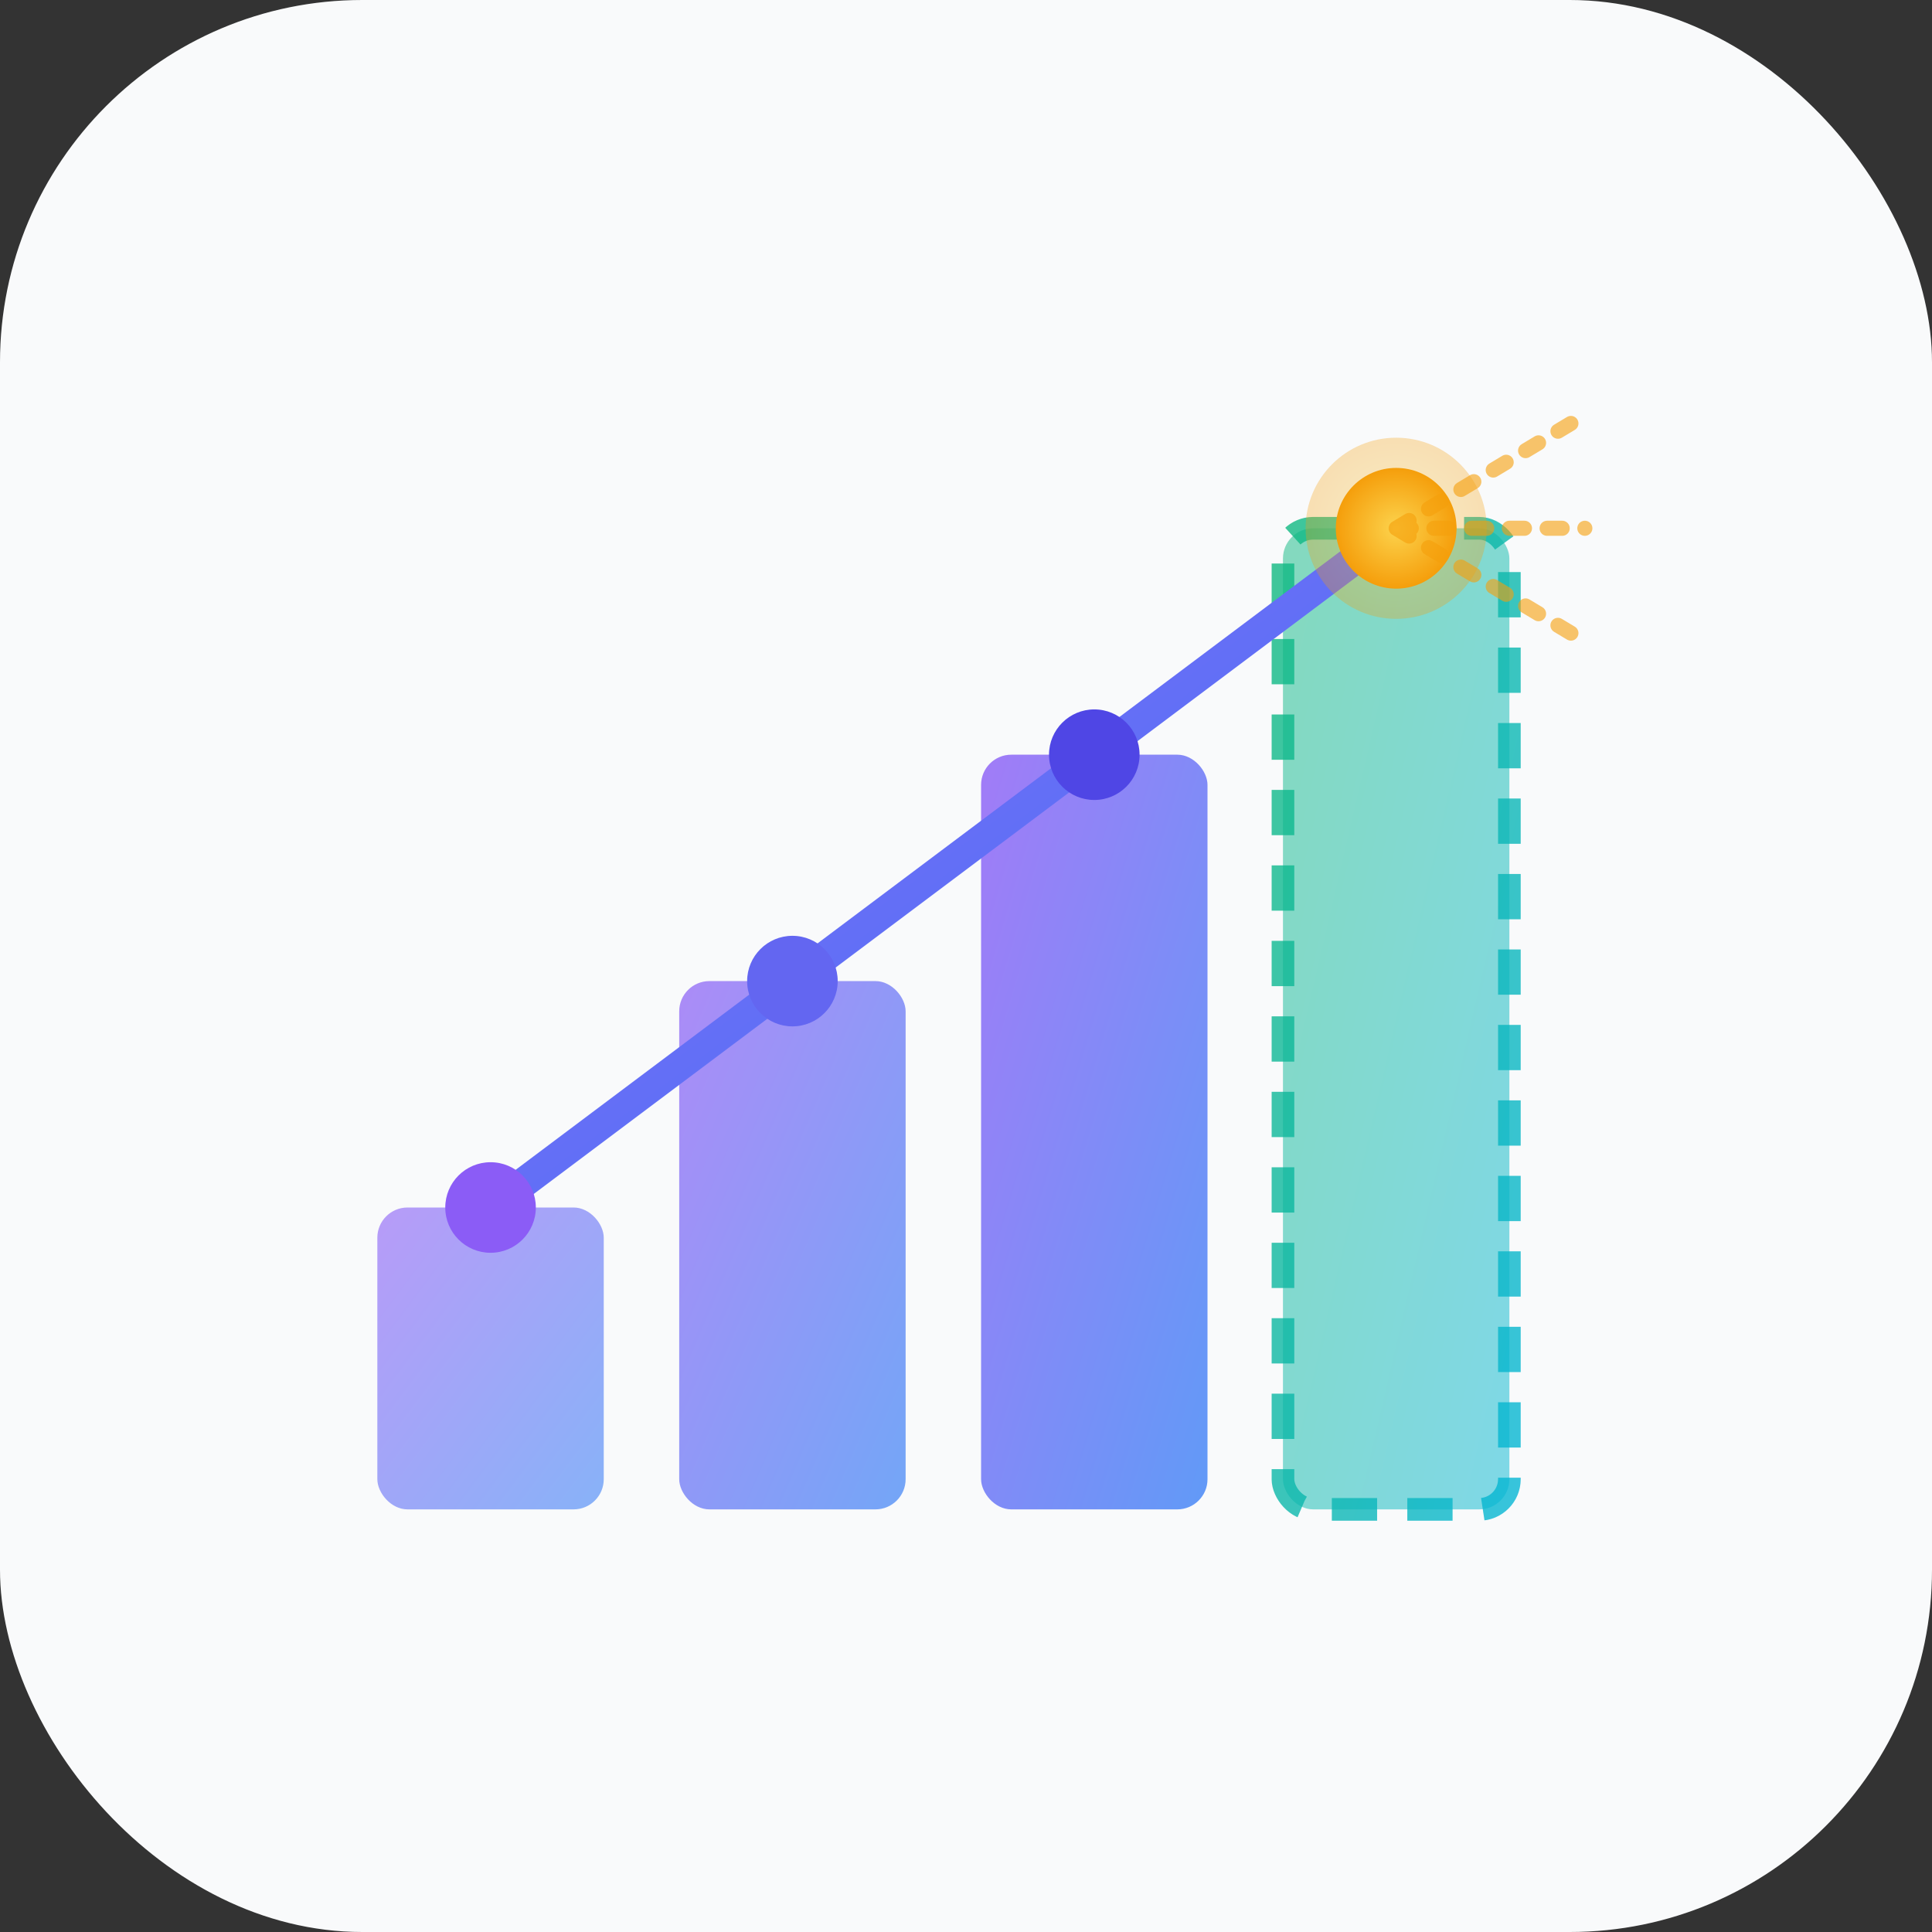
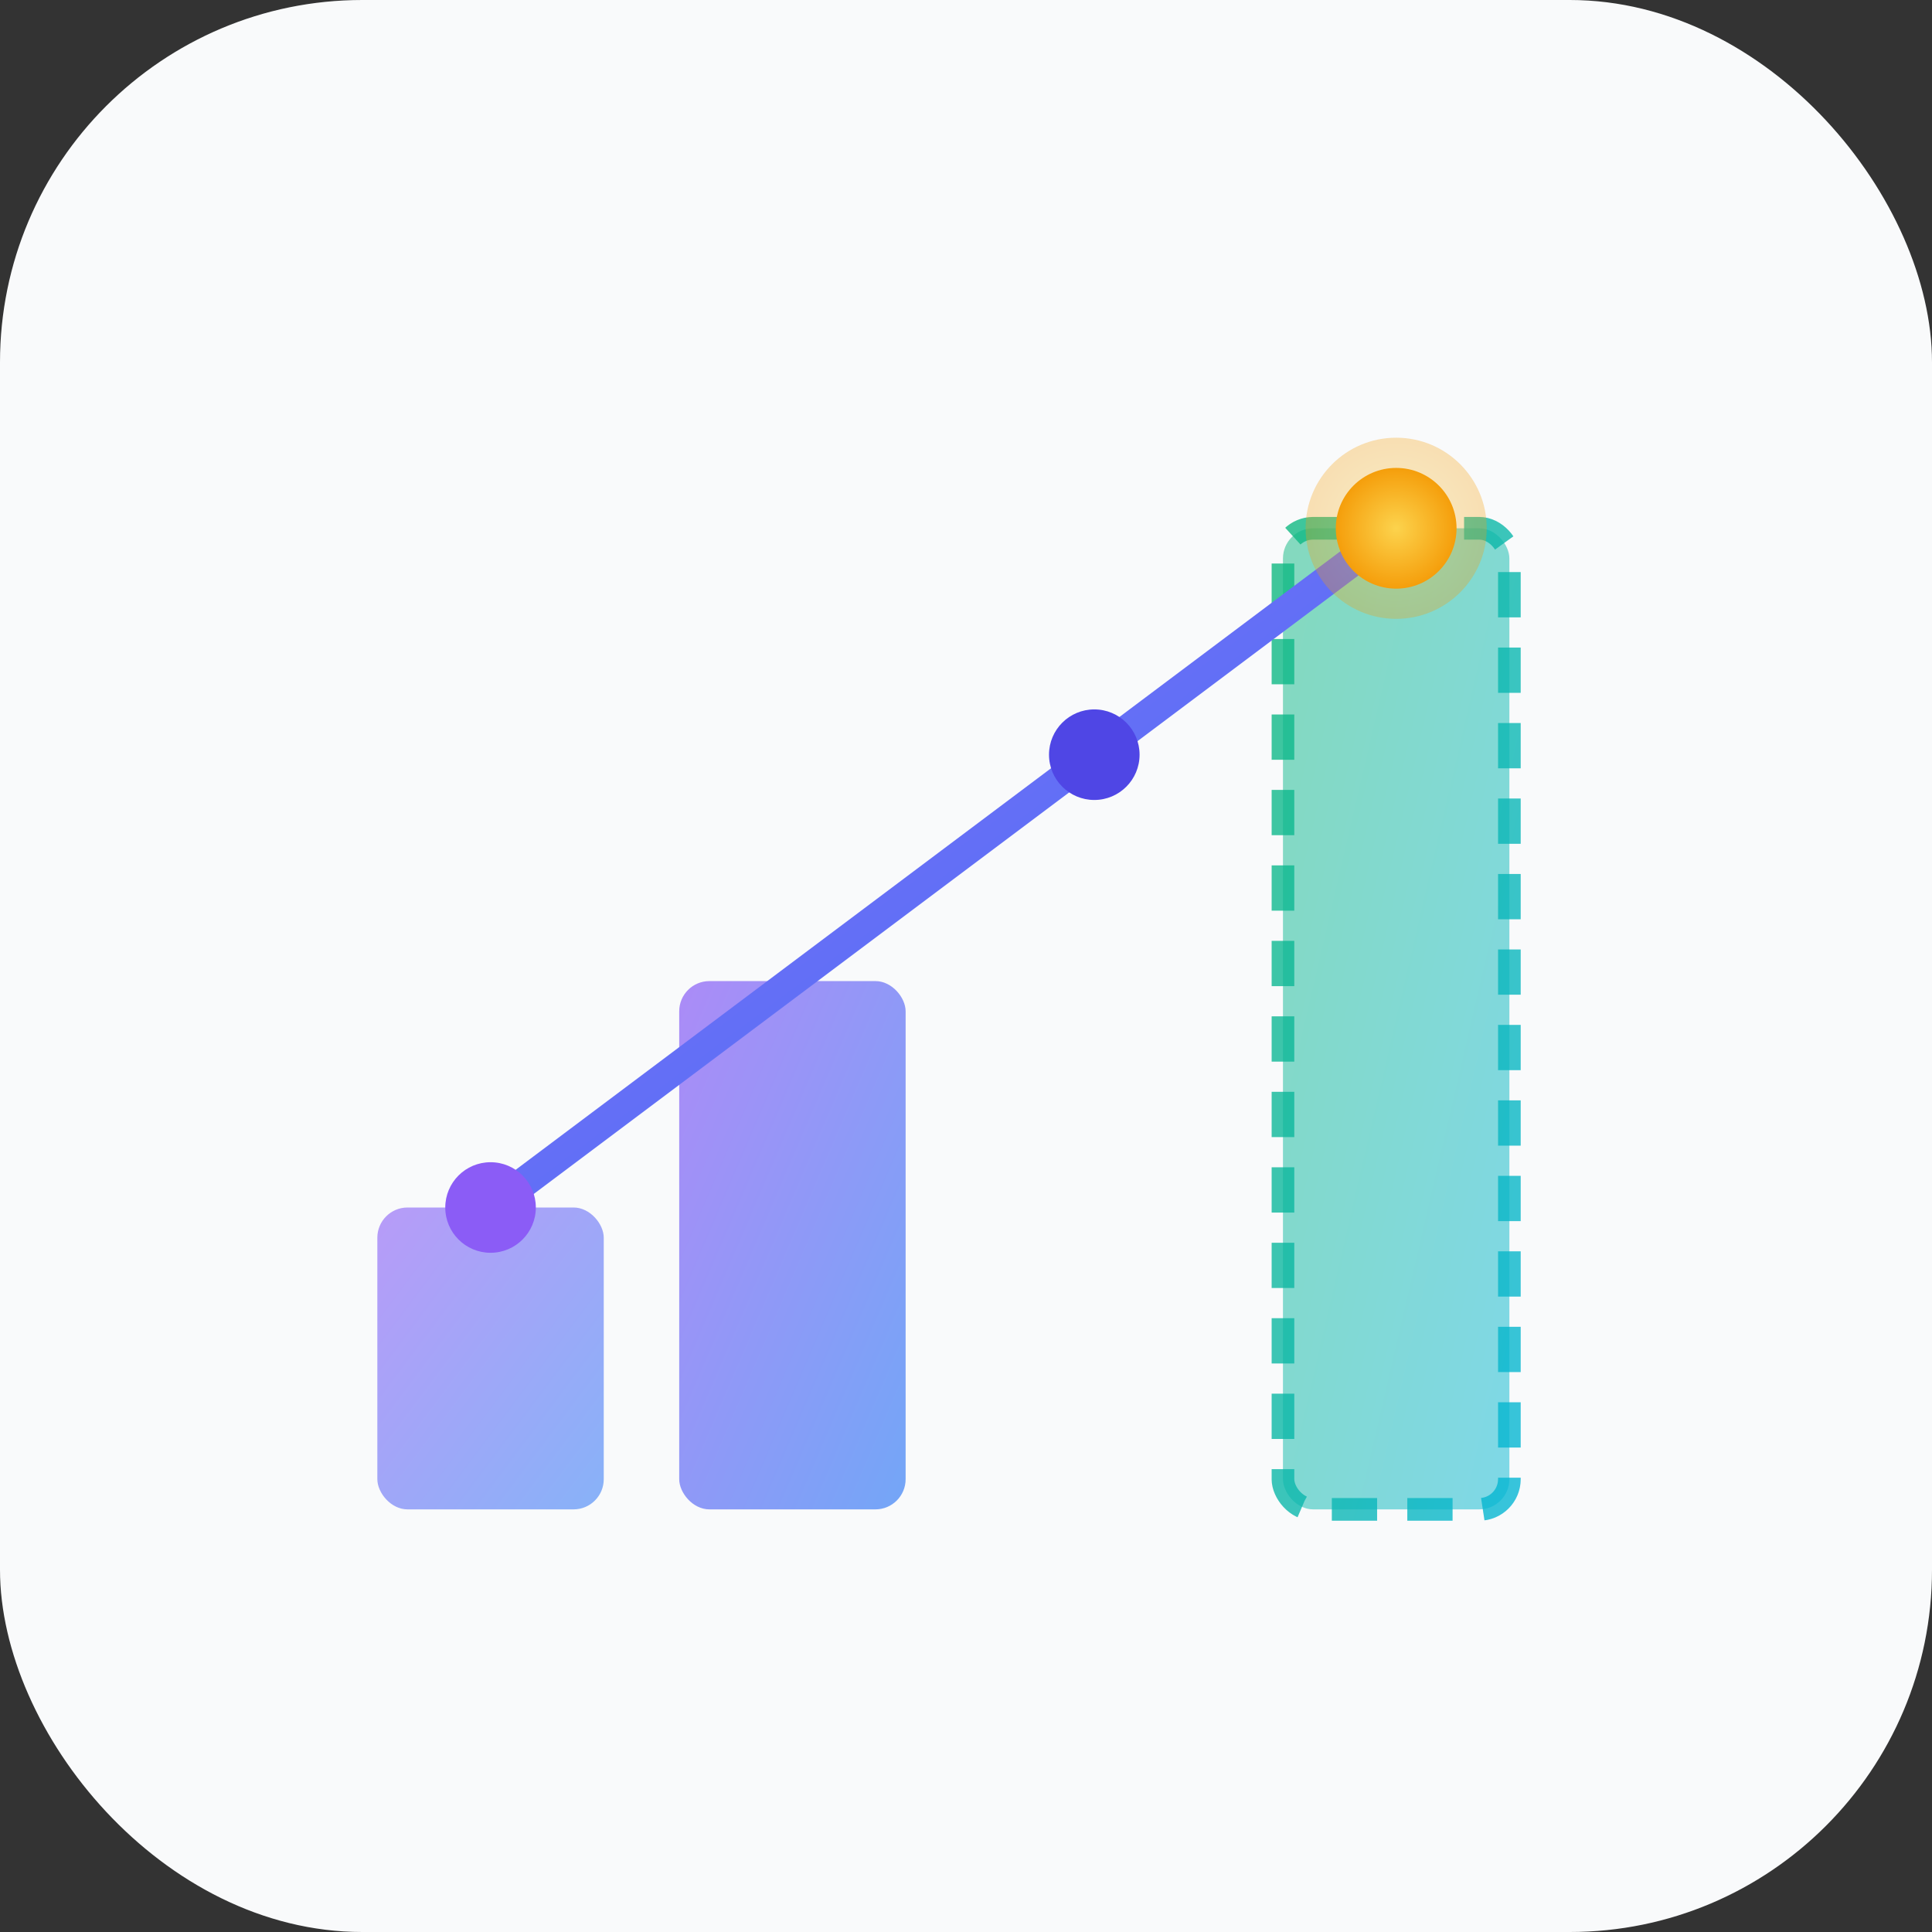
<svg xmlns="http://www.w3.org/2000/svg" viewBox="0 0 256 256" width="256" height="256">
  <rect x="0" y="0" width="256" height="256" fill="#333333" stroke="none" />
  <defs>
    <linearGradient id="grad1" x1="0%" y1="0%" x2="100%" y2="100%">
      <stop offset="0%" style="stop-color:#8B5CF6;stop-opacity:1" />
      <stop offset="100%" style="stop-color:#3B82F6;stop-opacity:1" />
    </linearGradient>
    <linearGradient id="grad2" x1="0%" y1="0%" x2="100%" y2="100%">
      <stop offset="0%" style="stop-color:#10B981;stop-opacity:1" />
      <stop offset="100%" style="stop-color:#06B6D4;stop-opacity:1" />
    </linearGradient>
    <radialGradient id="grad3">
      <stop offset="0%" style="stop-color:#FCD34D;stop-opacity:1" />
      <stop offset="100%" style="stop-color:#F59E0B;stop-opacity:1" />
    </radialGradient>
  </defs>
  <rect width="256" height="256" rx="48" fill="#F9FAFB" />
  <g>
    <rect x="50" y="160" width="30" height="40" fill="url(#grad1)" opacity="0.6" rx="4" />
    <rect x="90" y="130" width="30" height="70" fill="url(#grad1)" opacity="0.7" rx="4" />
-     <rect x="130" y="100" width="30" height="100" fill="url(#grad1)" opacity="0.8" rx="4" />
    <rect x="170" y="70" width="30" height="130" fill="url(#grad2)" opacity="0.5" rx="4" />
    <rect x="170" y="70" width="30" height="130" fill="none" stroke="url(#grad2)" stroke-width="3" stroke-dasharray="6,4" rx="4" opacity="0.8" />
    <path d="M 65,160 Q 105,130 145,100 T 185,70" stroke="url(#grad1)" stroke-width="4" fill="none" stroke-linecap="round" />
    <circle cx="65" cy="160" r="6" fill="#8B5CF6" />
-     <circle cx="105" cy="130" r="6" fill="#6366F1" />
    <circle cx="145" cy="100" r="6" fill="#4F46E5" />
    <circle cx="185" cy="70" r="12" fill="url(#grad3)" opacity="0.3" />
    <circle cx="185" cy="70" r="8" fill="url(#grad3)" />
-     <path d="M 185,70 L 210,55 M 185,70 L 210,70 M 185,70 L 210,85" stroke="#F59E0B" stroke-width="2" stroke-dasharray="2,3" opacity="0.6" stroke-linecap="round" />
  </g>
</svg>